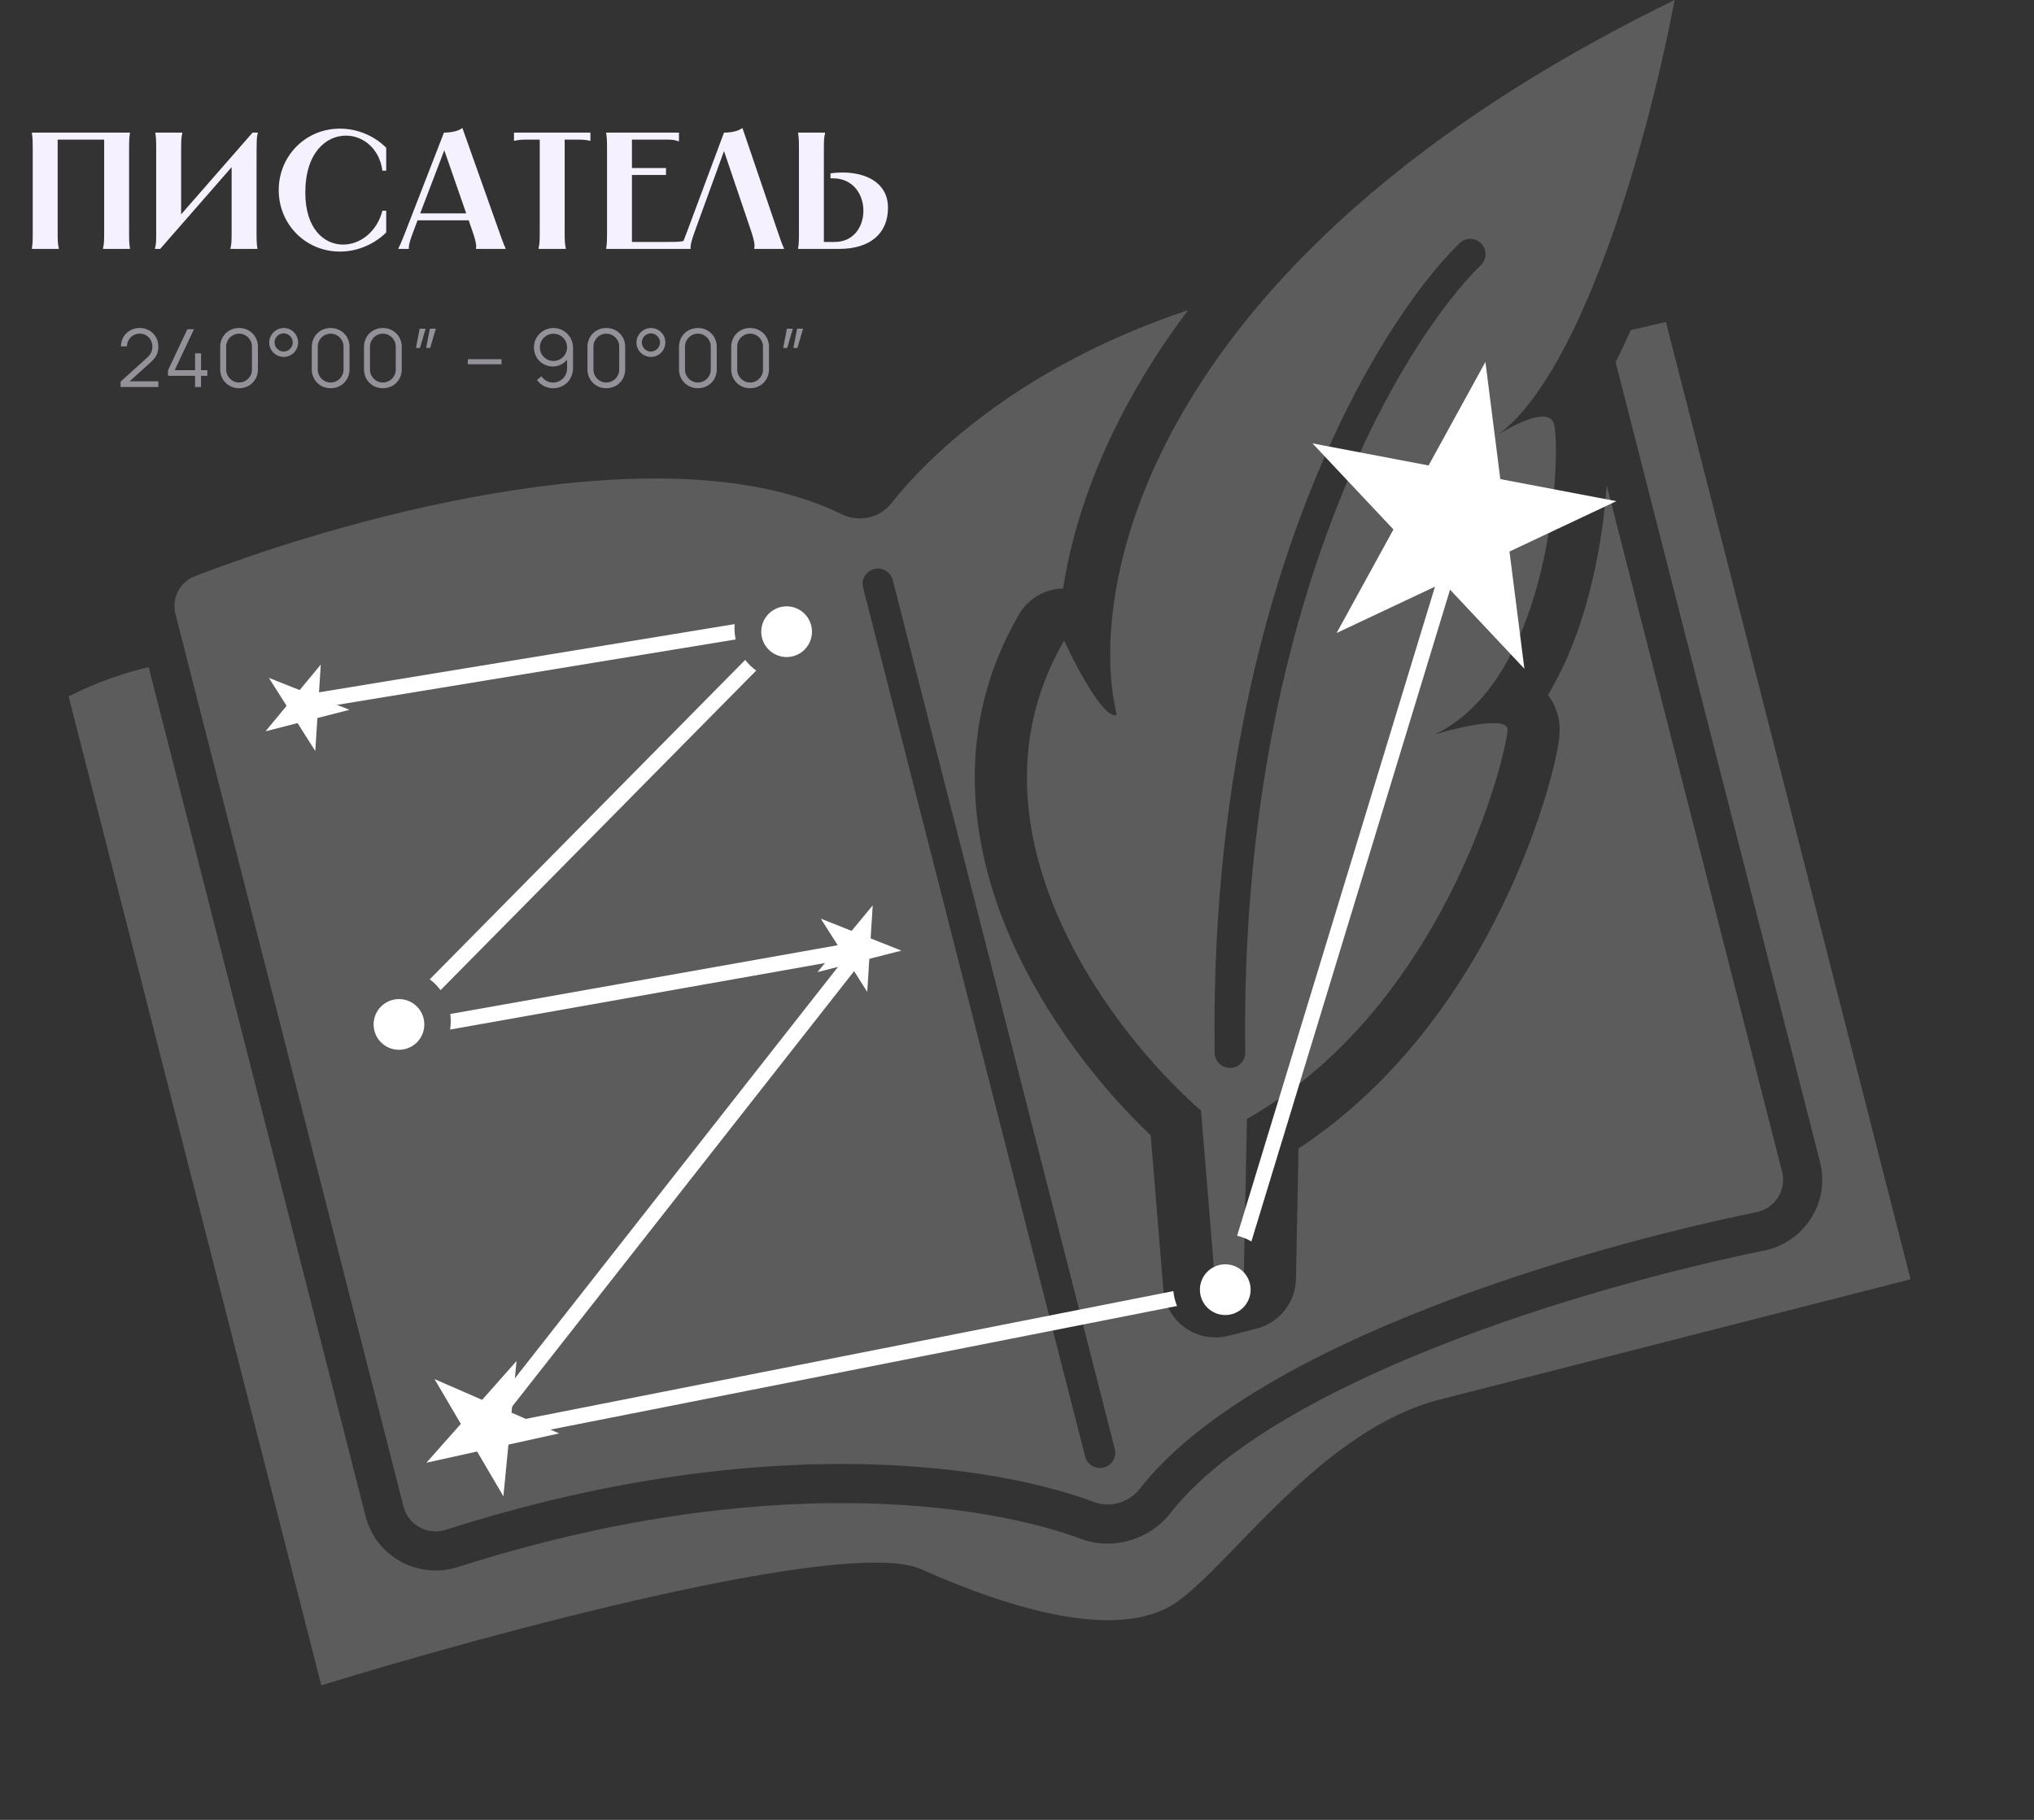
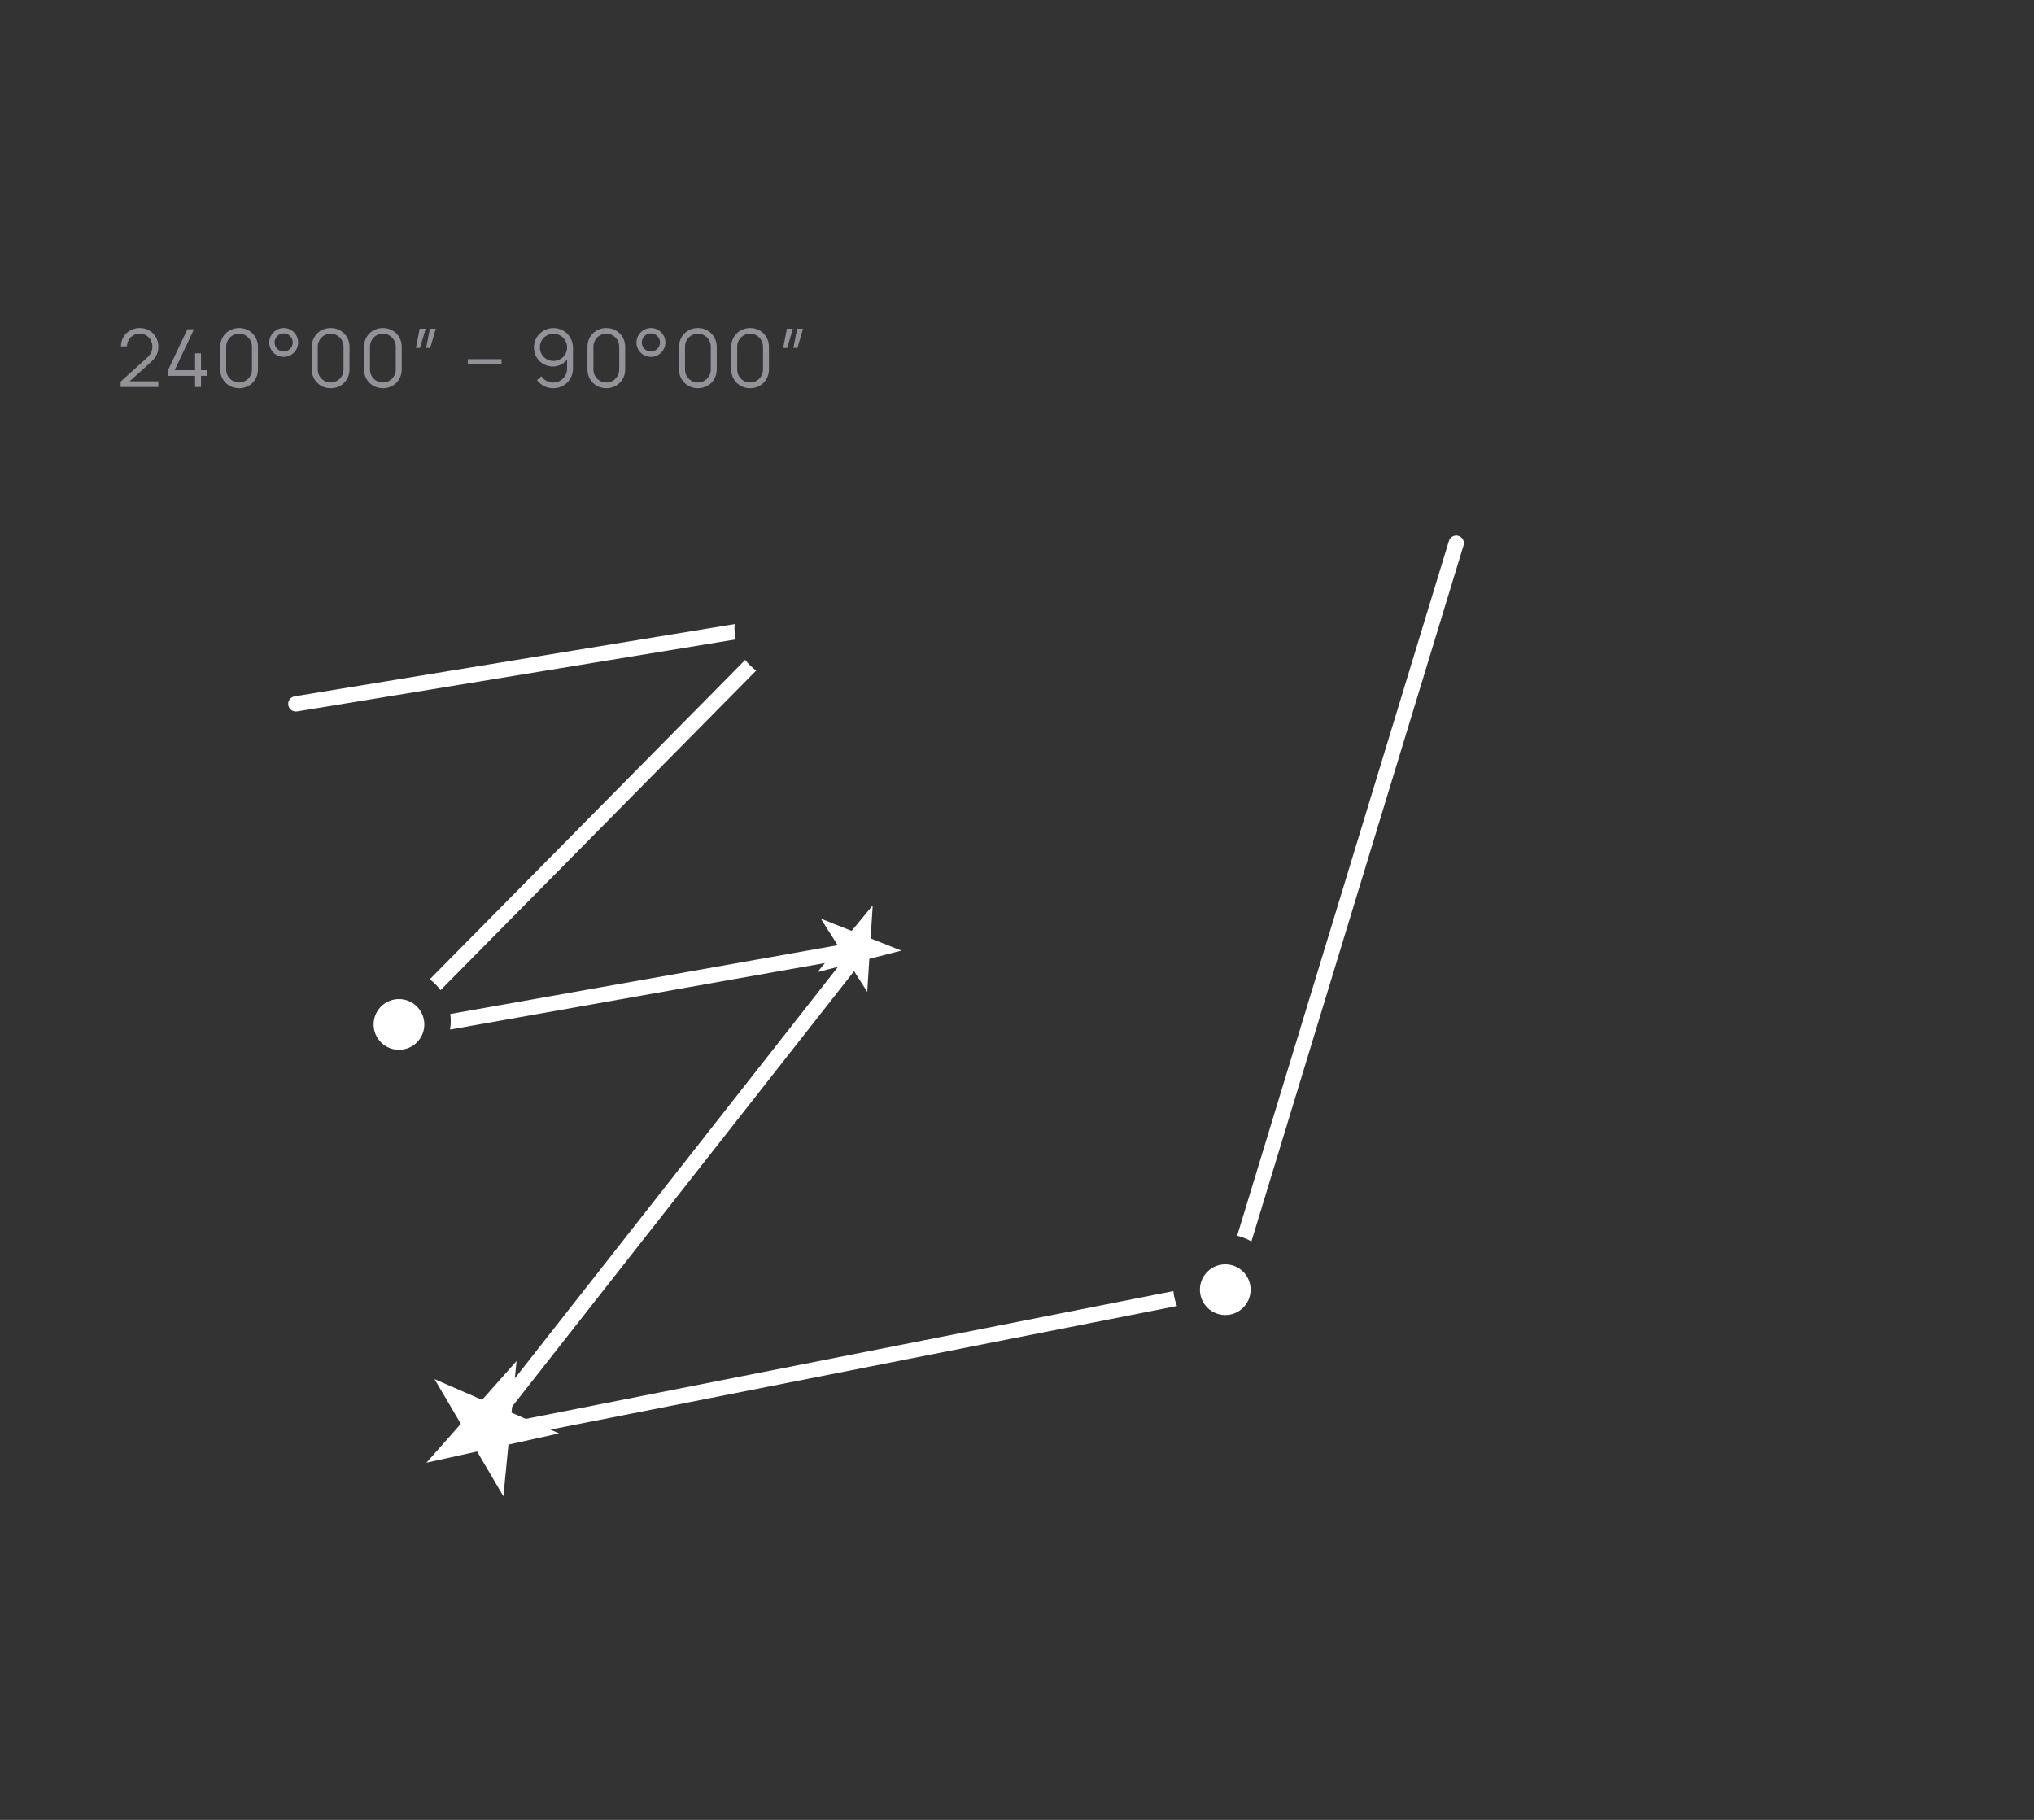
<svg xmlns="http://www.w3.org/2000/svg" width="304" height="272" viewBox="0 0 304 272" fill="none">
  <rect x="0" y="0" width="304" height="272" fill="#333333" stroke="none" />
-   <path opacity="0.2" d="M10.256 104.088C14.658 101.858 18.772 100.503 22.218 99.714L54.648 226.633C56.208 232.738 62.589 236.079 68.424 234.214C114.091 219.615 147.486 224.741 161.476 229.977C166.376 231.81 171.845 230.107 174.953 226.126C182.295 216.721 197.23 208.243 214.652 201.332C231.802 194.529 250.315 189.641 263.689 186.906C269.664 185.684 273.559 179.711 272.016 173.669L241.472 54.127C242.253 52.579 243.007 50.978 243.736 49.34L248.991 48.119L285.55 191.203L215.189 209.181C197.717 213.646 184.578 233.1 176.099 239.291C167.62 245.482 151.28 240.602 137.655 234.525C126.754 229.664 73.358 244.079 48.022 251.894L10.256 104.088ZM177.57 46.357C166.337 61.298 160.783 75.74 158.889 87.956C156.18 88.008 153.674 89.468 152.299 91.831C142.55 108.598 144.877 125.968 150.941 139.997C156.322 152.448 164.891 162.968 171.98 169.682L173.874 192.735C174.062 195.023 175.25 197.113 177.119 198.446C178.989 199.779 181.353 200.22 183.578 199.651L187.826 198.566C191.223 197.698 193.624 194.669 193.693 191.163L194.077 171.657C208.858 161.93 218.386 147.875 224.238 136.02C227.435 129.542 229.618 123.554 231.003 118.977C231.696 116.688 232.201 114.711 232.537 113.161C232.704 112.391 232.84 111.678 232.935 111.055C232.996 110.66 233.152 109.639 233.096 108.592C232.997 106.711 232.315 105.121 231.357 103.874C234.743 98.226 236.787 91.938 238.039 86.574C239.226 81.489 239.855 76.578 240.141 72.546L266.349 175.117C266.633 176.229 266.511 177.344 266.08 178.314C266.047 178.389 266.012 178.463 265.976 178.535C265.755 178.972 265.471 179.376 265.131 179.732C265.075 179.791 265.016 179.849 264.957 179.905C264.779 180.075 264.586 180.232 264.383 180.375C264.315 180.422 264.245 180.468 264.175 180.512C263.963 180.645 263.74 180.764 263.506 180.865C263.428 180.898 263.348 180.931 263.268 180.961C263.108 181.02 262.943 181.073 262.774 181.116C262.689 181.138 262.603 181.158 262.517 181.176C258.261 182.046 253.493 183.13 248.414 184.422C247.906 184.551 247.395 184.682 246.881 184.815C246.368 184.948 245.85 185.084 245.331 185.221C241.694 186.183 237.923 187.247 234.089 188.409C233.541 188.575 232.992 188.744 232.442 188.914C228.59 190.104 224.683 191.393 220.791 192.779C220.235 192.977 219.678 193.177 219.123 193.379C217.457 193.985 215.795 194.609 214.144 195.249C211.941 196.104 209.755 196.989 207.6 197.905C204.906 199.05 202.259 200.244 199.684 201.485C199.169 201.733 198.657 201.983 198.148 202.235C193.057 204.754 188.275 207.461 184 210.35C183.573 210.639 183.15 210.93 182.733 211.222C181.274 212.246 179.878 213.292 178.556 214.36C178.367 214.513 178.18 214.666 177.994 214.819C177.437 215.28 176.893 215.744 176.363 216.213C176.187 216.369 176.012 216.526 175.839 216.683C175.319 217.154 174.813 217.63 174.323 218.109C174.16 218.268 173.998 218.428 173.838 218.588C172.558 219.873 171.389 221.187 170.343 222.527C169.995 222.973 169.588 223.362 169.141 223.687C169.077 223.734 169.013 223.78 168.947 223.823C168.62 224.043 168.272 224.229 167.911 224.382C167.838 224.412 167.765 224.441 167.692 224.469C167.472 224.552 167.248 224.623 167.02 224.68C166.549 224.798 166.063 224.859 165.576 224.861C165.342 224.862 165.106 224.849 164.872 224.822C164.731 224.806 164.59 224.785 164.45 224.758C164.372 224.743 164.294 224.727 164.217 224.708C164.14 224.69 164.062 224.67 163.985 224.649C163.832 224.606 163.678 224.555 163.527 224.499C161.848 223.871 159.936 223.25 157.803 222.663C156.584 222.328 155.291 222.004 153.928 221.695C153.588 221.618 153.243 221.541 152.894 221.466C142.756 219.286 128.914 217.99 112.057 219.38C110.673 219.494 109.269 219.629 107.845 219.78C106.286 219.946 104.702 220.133 103.095 220.345C102.479 220.427 101.858 220.512 101.235 220.601C99.99 220.778 98.73 220.971 97.458 221.178C96.821 221.282 96.181 221.389 95.537 221.5C89.749 222.502 83.69 223.816 77.383 225.495C75.281 226.055 73.15 226.655 70.993 227.298C70.274 227.512 69.551 227.732 68.826 227.955C68.102 228.179 67.373 228.409 66.642 228.643L66.387 228.717C66.094 228.794 65.797 228.842 65.504 228.865C65.46 228.868 65.416 228.872 65.372 228.874C65.347 228.876 65.322 228.875 65.297 228.876C65.242 228.878 65.186 228.88 65.131 228.881C65.088 228.881 65.043 228.88 65 228.879C64.963 228.878 64.926 228.878 64.889 228.876C64.84 228.874 64.791 228.87 64.742 228.866C64.708 228.863 64.672 228.861 64.638 228.858C64.587 228.853 64.535 228.847 64.484 228.84C64.458 228.837 64.43 228.833 64.403 228.83C64.35 228.822 64.296 228.813 64.243 228.804C64.215 228.799 64.187 228.794 64.159 228.788C64.111 228.779 64.062 228.769 64.014 228.758C63.981 228.75 63.947 228.742 63.914 228.734C63.873 228.724 63.831 228.712 63.79 228.701C63.753 228.691 63.715 228.681 63.678 228.67C63.633 228.657 63.587 228.641 63.543 228.626C63.515 228.617 63.486 228.608 63.458 228.598C63.406 228.58 63.354 228.56 63.303 228.54C63.281 228.532 63.257 228.523 63.235 228.514C63.182 228.493 63.129 228.469 63.077 228.446C63.055 228.436 63.032 228.426 63.011 228.416C62.969 228.397 62.926 228.376 62.885 228.356C62.848 228.337 62.81 228.318 62.774 228.298C62.736 228.279 62.698 228.258 62.661 228.237C62.635 228.223 62.608 228.207 62.582 228.192C62.534 228.164 62.486 228.135 62.439 228.105C62.421 228.093 62.402 228.081 62.385 228.069C62.338 228.039 62.29 228.007 62.245 227.975C62.221 227.959 62.198 227.942 62.175 227.925C62.135 227.896 62.094 227.865 62.054 227.834C62.032 227.817 62.009 227.799 61.987 227.782C61.942 227.745 61.895 227.707 61.851 227.669C61.84 227.659 61.829 227.65 61.818 227.64C61.772 227.599 61.724 227.557 61.679 227.514C61.66 227.495 61.639 227.475 61.62 227.456C61.585 227.422 61.551 227.387 61.517 227.352C61.496 227.33 61.475 227.308 61.455 227.286C60.923 226.711 60.522 226.001 60.313 225.186L26.23 91.793C25.63 89.444 26.829 87.011 29.092 86.136C53.574 76.68 100.263 64.246 125.784 76.859C125.863 76.898 125.943 76.936 126.022 76.971C126.21 77.053 126.402 77.124 126.596 77.187C128.946 77.946 131.642 77.223 133.197 75.254C140.499 66.007 155.13 53.819 177.57 46.357ZM130.651 85.05C129.427 85.362 128.689 86.608 129.001 87.832L162.182 217.693C162.495 218.917 163.74 219.656 164.964 219.343C166.188 219.03 166.926 217.784 166.614 216.561L133.433 86.7C133.12 85.476 131.875 84.737 130.651 85.05ZM250.278 -2.00418e-05C247.509 14.973 240.253 43.253 230.234 57.98C230.181 58.057 230.128 58.135 230.075 58.212C229.91 58.451 229.745 58.686 229.578 58.918C229.525 58.993 229.471 59.069 229.417 59.143C229.358 59.223 229.3 59.304 229.241 59.383C229.096 59.58 228.951 59.773 228.805 59.963C228.749 60.036 228.692 60.108 228.636 60.18C228.507 60.346 228.378 60.509 228.248 60.67C228.216 60.711 228.184 60.752 228.151 60.792C227.999 60.979 227.845 61.162 227.691 61.343C227.632 61.412 227.574 61.482 227.514 61.55C227.367 61.72 227.219 61.887 227.071 62.05C227.016 62.111 226.961 62.172 226.905 62.232C226.744 62.407 226.583 62.578 226.421 62.746C226.391 62.776 226.36 62.807 226.33 62.837C226.18 62.991 226.028 63.14 225.877 63.287C225.608 63.547 225.338 63.798 225.065 64.037C225.039 64.059 225.013 64.082 224.987 64.105C224.906 64.175 224.824 64.245 224.742 64.314C224.706 64.344 224.669 64.375 224.632 64.405C224.556 64.468 224.479 64.53 224.403 64.591C224.364 64.622 224.325 64.653 224.286 64.684C224.223 64.734 224.16 64.783 224.096 64.831C224.05 64.867 224.004 64.903 223.958 64.937C224.156 64.815 224.36 64.692 224.567 64.57C226.437 63.465 228.621 62.422 230.201 62.283C231.255 62.19 232.04 62.498 232.285 63.455C232.315 63.573 232.343 63.72 232.369 63.895C232.499 64.771 232.573 66.341 232.532 68.394C232.524 68.805 232.511 69.235 232.493 69.682C232.368 72.813 231.995 76.807 231.216 81.082C230.77 83.525 230.192 86.059 229.451 88.578C229.173 89.522 228.873 90.464 228.548 91.398C228.44 91.709 228.329 92.02 228.215 92.329C227.988 92.948 227.749 93.562 227.498 94.17C227.123 95.082 226.723 95.981 226.294 96.861C226.008 97.447 225.709 98.024 225.399 98.591C224.933 99.441 224.438 100.269 223.914 101.067C223.301 101.998 222.648 102.89 221.951 103.734C221.055 104.818 220.087 105.822 219.042 106.727C218.229 107.43 217.369 108.073 216.46 108.647C216.331 108.729 216.2 108.81 216.069 108.889C215.543 109.205 215 109.497 214.442 109.766C215.112 109.563 215.909 109.341 216.761 109.126C217.046 109.054 217.337 108.982 217.632 108.912C219.989 108.357 222.581 107.92 224.07 108.132C224.162 108.145 224.251 108.162 224.335 108.18C224.924 108.309 225.286 108.569 225.309 109.003C225.315 109.119 225.301 109.315 225.267 109.583C225.233 109.852 225.177 110.193 225.1 110.602C224.765 112.375 224.013 115.411 222.739 119.232C222.053 121.289 221.216 123.574 220.211 126.011C220.067 126.359 219.92 126.71 219.769 127.064C219.017 128.836 218.177 130.68 217.245 132.569C217.058 132.946 216.869 133.326 216.675 133.707C213.96 139.043 210.508 144.691 206.187 150.052C205.878 150.436 205.565 150.818 205.248 151.198C204.136 152.527 202.969 153.835 201.746 155.114C201.047 155.845 200.329 156.566 199.593 157.276C199.04 157.808 198.477 158.333 197.903 158.852C197.712 159.024 197.519 159.197 197.325 159.368C195.388 161.08 193.329 162.709 191.144 164.227C190.925 164.379 190.705 164.531 190.484 164.68C189.158 165.578 187.785 166.436 186.365 167.247L186.238 173.66L185.896 191.009L181.646 192.095L180.211 174.626L179.501 165.982C178.093 164.759 176.583 163.333 175.025 161.731C174.324 161.01 173.613 160.254 172.898 159.463C170.172 156.45 167.375 152.947 164.785 149.072C164.33 148.391 163.881 147.699 163.44 146.996C162.999 146.292 162.567 145.578 162.143 144.854C161.719 144.129 161.304 143.394 160.901 142.65C160.497 141.906 160.104 141.153 159.724 140.391C158.392 137.723 157.21 134.946 156.244 132.089C155.83 130.865 155.455 129.626 155.124 128.375C155.069 128.166 155.016 127.957 154.963 127.748C154.858 127.329 154.757 126.909 154.662 126.488C154.141 124.172 153.777 121.817 153.602 119.438C153.586 119.221 153.571 119.004 153.559 118.787C153.533 118.354 153.515 117.92 153.502 117.485C153.47 116.397 153.48 115.306 153.532 114.211C153.623 112.331 153.844 110.442 154.207 108.551C154.351 107.798 154.517 107.045 154.707 106.293C154.763 106.072 154.821 105.852 154.881 105.632C154.941 105.411 155.003 105.19 155.068 104.969C155.196 104.528 155.332 104.087 155.477 103.647C155.622 103.206 155.775 102.766 155.937 102.326C156.018 102.106 156.102 101.886 156.187 101.666C156.443 101.006 156.719 100.347 157.015 99.689C157.608 98.372 158.281 97.058 159.041 95.751C160.136 98.117 162.024 101.792 163.761 104.267C164.904 105.894 165.981 107.003 166.726 106.878C166.786 106.867 166.845 106.85 166.901 106.823C166.619 105.643 166.391 104.357 166.226 102.977C166.223 102.947 166.219 102.917 166.216 102.887C165.944 100.565 165.854 97.975 165.998 95.156C165.999 95.134 166 95.111 166.001 95.089C166.044 94.274 166.106 93.44 166.189 92.588C166.192 92.549 166.196 92.511 166.2 92.472C166.521 89.246 167.141 85.764 168.128 82.077C168.143 82.024 168.157 81.97 168.171 81.917C168.346 81.27 168.532 80.616 168.73 79.957C168.744 79.909 168.759 79.861 168.774 79.814C171.074 72.205 174.93 63.806 180.915 55.049C180.931 55.025 180.948 55.002 180.964 54.979C181.771 53.8 182.617 52.615 183.502 51.424C183.522 51.397 183.542 51.37 183.563 51.342C184.149 50.555 184.753 49.766 185.375 48.974C185.399 48.944 185.423 48.912 185.448 48.881C198.29 32.566 218.729 15.385 250.278 -2.00418e-05ZM221.376 36.389C220.494 35.485 219.046 35.467 218.142 36.349C205.271 48.9 180.623 90.269 181.542 157.36C181.559 158.623 182.598 159.633 183.86 159.616C185.123 159.599 186.134 158.561 186.116 157.298C185.211 91.246 209.507 51.157 221.335 39.623C222.239 38.741 222.258 37.293 221.376 36.389Z" fill="white" />
  <path d="M130.437 135.318L130.123 140.256L134.722 142.08L129.929 143.308L129.616 148.246L126.967 144.067L122.174 145.294L125.33 141.484L122.681 137.305L127.281 139.129L130.437 135.318Z" fill="white" />
-   <path d="M47.943 99.327L47.629 104.265L52.229 106.089L47.436 107.317L47.122 112.254L44.474 108.075L39.681 109.303L42.836 105.493L40.188 101.314L44.787 103.138L47.943 99.327Z" fill="white" />
  <path d="M64.946 206.125L72.057 209.224L77.202 203.419L76.452 211.14L83.563 214.239L75.989 215.911L75.239 223.632L71.307 216.945L63.733 218.618L68.877 212.812L64.946 206.125Z" fill="white" />
-   <path d="M222.011 54.091L224.234 71.607L241.58 74.905L225.608 82.432L227.832 99.948L215.738 87.084L199.767 94.611L208.263 79.134L196.169 66.27L213.514 69.568L222.011 54.091Z" fill="white" />
-   <circle cx="117.567" cy="94.414" r="3.79" fill="white" />
  <circle cx="59.629" cy="153.114" r="3.79" fill="white" />
  <path d="M128.634 140.668C129.1 140.585 129.57 140.799 129.814 141.206C130.058 141.612 130.026 142.127 129.733 142.5L74.463 212.878L175.371 192.969C175.443 193.75 175.629 194.497 175.915 195.194L71.88 215.719C71.411 215.811 70.933 215.602 70.683 215.194C70.434 214.787 70.464 214.266 70.76 213.89L126.084 143.442L67.265 153.878C67.333 153.465 67.371 153.041 67.371 152.609C67.371 152.25 67.343 151.896 67.296 151.55L128.634 140.668ZM216.552 80.855C216.736 80.251 217.375 79.911 217.979 80.094C218.583 80.279 218.924 80.917 218.74 81.521L187.031 185.552C186.376 185.167 185.66 184.876 184.9 184.696L216.552 80.855ZM111.376 98.631C111.842 99.239 112.397 99.775 113.02 100.222L65.846 147.989C65.39 147.374 64.844 146.829 64.229 146.372L111.376 98.631ZM109.802 93.279C109.786 93.487 109.775 93.698 109.775 93.91C109.775 94.48 109.838 95.036 109.955 95.571L44.4 106.33C43.777 106.432 43.189 106.01 43.087 105.386C42.985 104.764 43.406 104.175 44.029 104.073L109.802 93.279Z" fill="white" />
  <circle cx="183.127" cy="192.755" r="3.79" fill="white" />
-   <path d="M4.769 19.822L19.419 19.822L19.419 19.921C19.319 20.567 19.294 20.865 19.294 22.429L19.294 34.596C19.294 36.16 19.319 36.458 19.419 37.104L19.419 37.203L15.396 37.203L15.396 37.104C15.545 36.458 15.57 36.16 15.57 34.596L15.57 20.865L8.617 20.865L8.617 34.596C8.617 36.16 8.642 36.458 8.791 37.104L8.791 37.203L4.769 37.203L4.769 37.104C4.868 36.458 4.893 36.16 4.893 34.596L4.893 22.429C4.893 20.865 4.868 20.567 4.769 19.921L4.769 19.822ZM23.222 19.822L27.245 19.822L27.245 19.921C27.096 20.567 27.071 20.865 27.071 22.429L27.071 32.038L37.748 19.822L38.542 19.822C38.344 20.567 38.344 20.939 38.344 24.788L38.344 34.596C38.344 36.16 38.369 36.458 38.468 37.104L38.468 37.203L34.446 37.203L34.446 37.104C34.594 36.458 34.619 36.16 34.619 34.596L34.619 24.987L23.942 37.203L23.148 37.203C23.346 36.458 23.346 36.086 23.346 34.844L23.346 22.429C23.346 20.865 23.322 20.567 23.222 19.921L23.222 19.822ZM57.723 22.082L57.723 25.508L57.152 25.508C56.73 22.206 54.247 20.269 51.714 20.269C48.71 20.269 45.631 22.851 45.631 28.786C45.631 34.174 48.412 36.557 51.292 36.557C53.775 36.557 56.332 34.695 57.152 31.492L57.723 31.492L57.723 34.745C56.034 36.408 53.576 37.6 50.795 37.6C45.68 37.6 41.658 33.528 41.658 28.413C41.658 23.298 45.68 19.226 50.795 19.226C53.601 19.226 56.059 20.418 57.723 22.082ZM66.353 19.822C67.247 19.822 68.463 19.648 69.109 19.127L74.596 34.596C75.317 36.657 75.49 36.955 75.565 37.104L75.565 37.203L71.145 37.203L71.145 37.104C71.145 36.955 71.344 36.657 70.624 34.596L70.052 32.932L62.405 32.932L61.784 34.596C60.99 36.657 61.114 36.955 61.114 37.104L61.114 37.203L59.549 37.203L59.549 37.104C59.624 36.955 59.823 36.657 60.617 34.596L66.353 19.822ZM62.802 31.89L69.68 31.89L66.403 22.454L62.802 31.89ZM76.821 19.822L88.243 19.822L88.243 21.039L88.144 21.039C87.498 20.89 87.2 20.865 85.884 20.865L84.395 20.865L84.395 34.596C84.395 36.111 84.419 36.384 84.544 36.98L84.568 37.104L84.568 37.203L80.496 37.203L80.496 37.104L80.521 36.98C80.645 36.384 80.67 36.111 80.67 34.596L80.67 20.865L79.18 20.865C77.864 20.865 77.566 20.89 76.921 21.039L76.821 21.039L76.821 19.822ZM90.602 19.822L101.478 19.822L101.478 21.113L101.378 21.113C100.733 20.865 100.36 20.865 99.119 20.865L94.451 20.865L94.451 25.111L99.541 25.111L99.541 26.154L94.451 26.154L94.451 36.16L100.037 36.16C101.353 36.16 101.651 36.135 102.297 35.986L102.396 35.986L102.396 37.203L90.602 37.203L90.602 37.104C90.701 36.458 90.726 36.16 90.726 34.596L90.726 22.429C90.726 20.865 90.701 20.567 90.602 19.921L90.602 19.822ZM117.173 37.203L112.729 37.203L112.729 37.104C112.729 36.955 112.977 36.682 112.282 34.596L108.209 22.578L103.839 34.596C103.094 36.657 103.219 36.955 103.219 37.104L103.219 37.203L101.654 37.203L101.654 37.104C101.729 36.955 101.927 36.657 102.697 34.596L108.209 19.822C109.103 19.822 110.32 19.648 110.966 19.127L116.23 34.596C116.925 36.682 117.099 36.955 117.173 37.104L117.173 37.203ZM119.286 19.822L123.308 19.822L123.308 19.921C123.159 20.567 123.134 20.865 123.134 22.429L123.134 36.16L124.773 36.16C127.628 36.16 129.044 33.826 129.044 31.492C129.044 29.084 127.529 26.65 124.475 26.65L124.127 26.65L124.127 25.905C124.723 25.831 125.294 25.781 125.89 25.781C129.441 25.781 132.719 27.296 132.719 31.07C132.719 34.919 130.012 37.203 125.419 37.203L119.286 37.203L119.286 37.104C119.385 36.458 119.41 36.16 119.41 34.596L119.41 22.429C119.41 20.865 119.385 20.567 119.286 19.921L119.286 19.822Z" fill="#F6F1FF" />
  <path opacity="0.5" d="M18.026 57.838L18.032 57.034L21.938 53.506C22.604 52.906 22.772 52.378 22.772 51.778C22.772 50.71 21.95 49.87 20.888 49.87C19.784 49.87 18.968 50.758 18.98 51.772L18.08 51.772C18.08 50.194 19.298 49.024 20.9 49.024C22.472 49.024 23.666 50.242 23.666 51.784C23.666 52.87 23.282 53.47 22.442 54.22L19.37 56.992L23.666 56.992L23.666 57.838L18.026 57.838ZM29.159 57.844L29.159 56.17L25.115 56.17L25.115 55.33L28.007 49.204L28.997 49.204L26.105 55.33L29.159 55.33L29.159 52.81L30.047 52.81L30.047 55.33L30.989 55.33L30.989 56.17L30.047 56.17L30.047 57.844L29.159 57.844ZM35.733 58.024C34.131 58.024 32.913 56.806 32.913 55.204L32.913 51.844C32.913 50.242 34.131 49.024 35.733 49.024C37.335 49.024 38.553 50.242 38.553 51.844L38.553 55.204C38.553 56.806 37.335 58.024 35.733 58.024ZM35.733 57.172C36.795 57.172 37.659 56.308 37.659 55.246L37.659 51.802C37.659 50.734 36.795 49.87 35.733 49.87C34.671 49.87 33.807 50.734 33.807 51.802L33.807 55.246C33.807 56.308 34.671 57.172 35.733 57.172ZM42.398 53.344C41.21 53.344 40.238 52.384 40.238 51.184C40.238 50.008 41.246 49.024 42.398 49.024C43.586 49.024 44.558 49.984 44.558 51.184C44.558 52.384 43.586 53.344 42.398 53.344ZM42.398 52.546C43.136 52.546 43.76 51.922 43.76 51.184C43.76 50.446 43.136 49.822 42.398 49.822C41.66 49.822 41.036 50.446 41.036 51.184C41.036 51.922 41.66 52.546 42.398 52.546ZM49.42 58.024C47.818 58.024 46.6 56.806 46.6 55.204L46.6 51.844C46.6 50.242 47.818 49.024 49.42 49.024C51.022 49.024 52.24 50.242 52.24 51.844L52.24 55.204C52.24 56.806 51.022 58.024 49.42 58.024ZM49.42 57.172C50.482 57.172 51.346 56.308 51.346 55.246L51.346 51.802C51.346 50.734 50.482 49.87 49.42 49.87C48.358 49.87 47.494 50.734 47.494 51.802L47.494 55.246C47.494 56.308 48.358 57.172 49.42 57.172ZM57.224 58.024C55.622 58.024 54.404 56.806 54.404 55.204L54.404 51.844C54.404 50.242 55.622 49.024 57.224 49.024C58.826 49.024 60.044 50.242 60.044 51.844L60.044 55.204C60.044 56.806 58.826 58.024 57.224 58.024ZM57.224 57.172C58.286 57.172 59.15 56.308 59.15 55.246L59.15 51.802C59.15 50.734 58.286 49.87 57.224 49.87C56.162 49.87 55.298 50.734 55.298 51.802L55.298 55.246C55.298 56.308 56.162 57.172 57.224 57.172ZM62.724 49.126L63.612 49.126L62.772 52.006L62.166 52.006L62.724 49.126ZM64.248 49.126L65.136 49.126L64.296 52.006L63.69 52.006L64.248 49.126ZM69.916 54.442L69.916 53.686L74.956 53.686L74.956 54.442L69.916 54.442ZM82.722 49.03C84.348 49.03 85.644 50.326 85.644 52.006L85.644 55.006C85.644 56.74 84.372 58.024 82.656 58.024C81.672 58.024 80.796 57.562 80.256 56.794L80.928 56.236C81.3 56.806 81.942 57.178 82.656 57.178C83.874 57.178 84.756 56.194 84.756 55.084L84.756 53.758C84.24 54.376 83.484 54.778 82.638 54.778C81.036 54.778 79.8 53.518 79.8 51.916C79.8 50.314 81.12 49.03 82.722 49.03ZM82.722 49.882C81.594 49.882 80.688 50.788 80.688 51.916C80.688 53.044 81.588 53.95 82.716 53.95C83.844 53.95 84.756 53.044 84.756 51.916C84.756 50.794 83.85 49.882 82.722 49.882ZM90.62 58.024C89.018 58.024 87.8 56.806 87.8 55.204L87.8 51.844C87.8 50.242 89.018 49.024 90.62 49.024C92.222 49.024 93.44 50.242 93.44 51.844L93.44 55.204C93.44 56.806 92.222 58.024 90.62 58.024ZM90.62 57.172C91.682 57.172 92.546 56.308 92.546 55.246L92.546 51.802C92.546 50.734 91.682 49.87 90.62 49.87C89.558 49.87 88.694 50.734 88.694 51.802L88.694 55.246C88.694 56.308 89.558 57.172 90.62 57.172ZM97.284 53.344C96.096 53.344 95.124 52.384 95.124 51.184C95.124 50.008 96.132 49.024 97.284 49.024C98.472 49.024 99.444 49.984 99.444 51.184C99.444 52.384 98.472 53.344 97.284 53.344ZM97.284 52.546C98.022 52.546 98.646 51.922 98.646 51.184C98.646 50.446 98.022 49.822 97.284 49.822C96.546 49.822 95.922 50.446 95.922 51.184C95.922 51.922 96.546 52.546 97.284 52.546ZM104.306 58.024C102.704 58.024 101.486 56.806 101.486 55.204L101.486 51.844C101.486 50.242 102.704 49.024 104.306 49.024C105.908 49.024 107.126 50.242 107.126 51.844L107.126 55.204C107.126 56.806 105.908 58.024 104.306 58.024ZM104.306 57.172C105.368 57.172 106.232 56.308 106.232 55.246L106.232 51.802C106.232 50.734 105.368 49.87 104.306 49.87C103.244 49.87 102.38 50.734 102.38 51.802L102.38 55.246C102.38 56.308 103.244 57.172 104.306 57.172ZM112.111 58.024C110.509 58.024 109.291 56.806 109.291 55.204L109.291 51.844C109.291 50.242 110.509 49.024 112.111 49.024C113.713 49.024 114.931 50.242 114.931 51.844L114.931 55.204C114.931 56.806 113.713 58.024 112.111 58.024ZM112.111 57.172C113.173 57.172 114.037 56.308 114.037 55.246L114.037 51.802C114.037 50.734 113.173 49.87 112.111 49.87C111.049 49.87 110.185 50.734 110.185 51.802L110.185 55.246C110.185 56.308 111.049 57.172 112.111 57.172ZM117.611 49.126L118.499 49.126L117.659 52.006L117.053 52.006L117.611 49.126ZM119.135 49.126L120.023 49.126L119.183 52.006L118.577 52.006L119.135 49.126Z" fill="#F6F1FF" />
</svg>